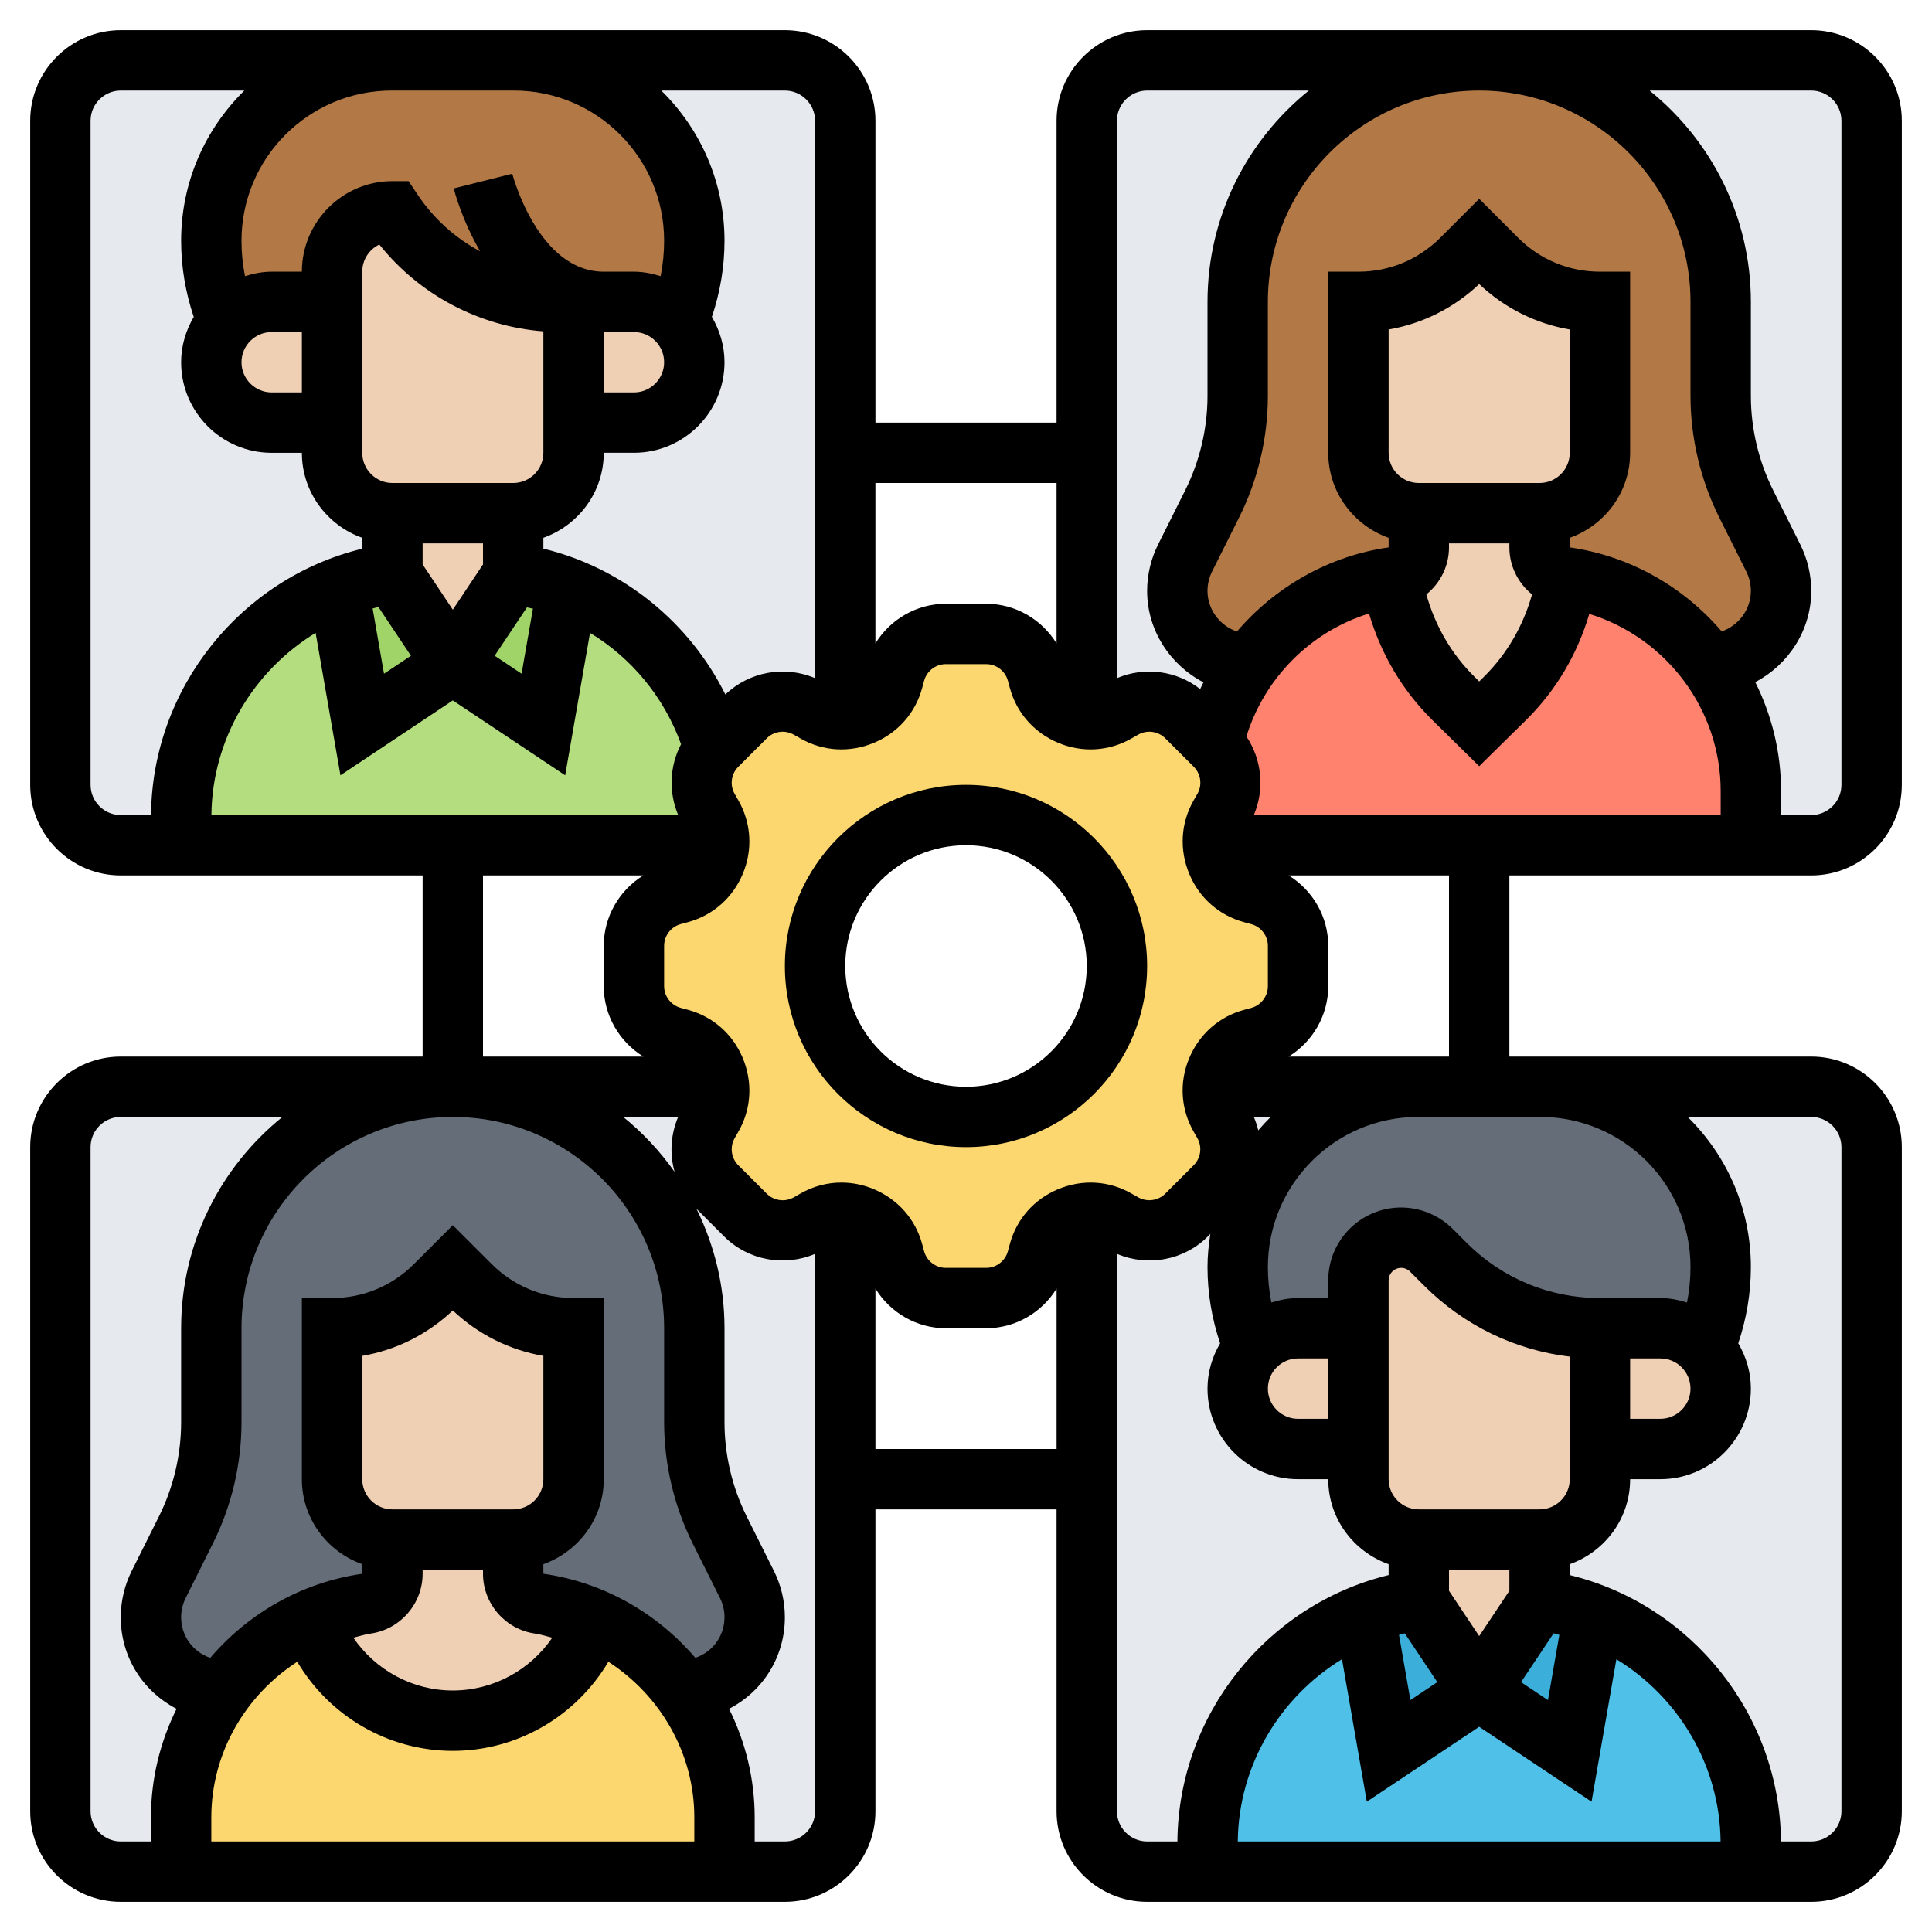
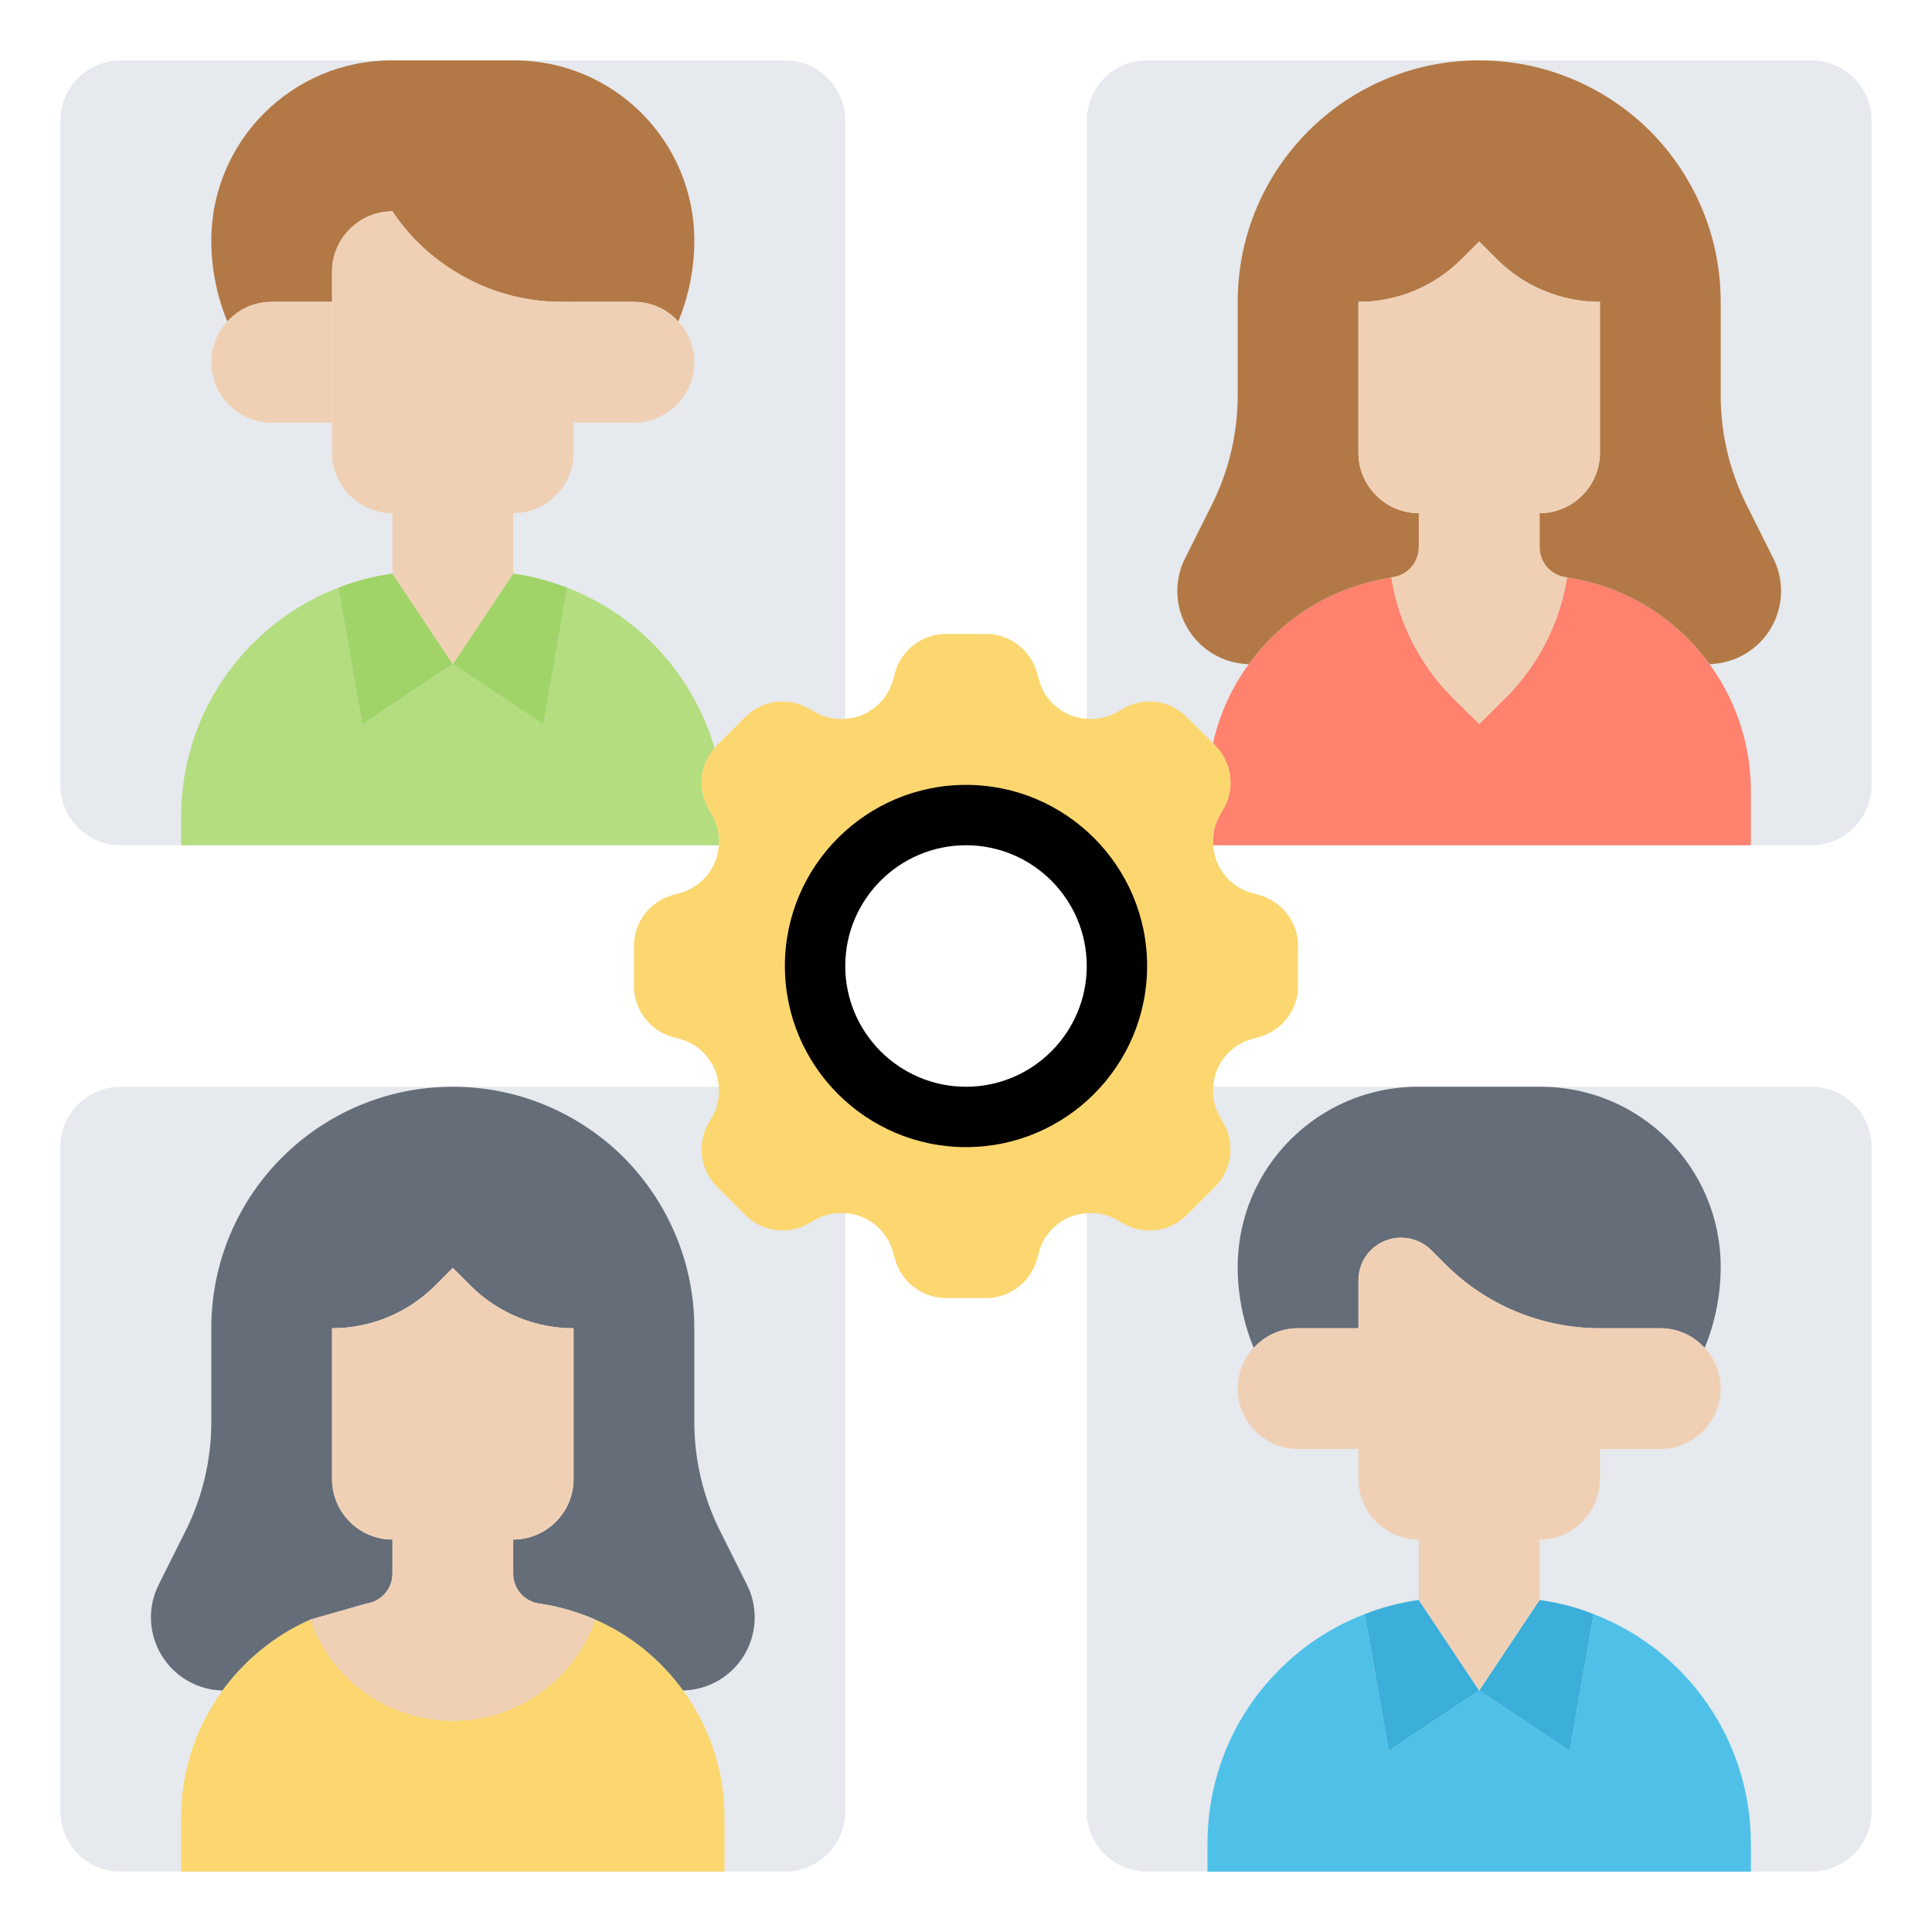
<svg xmlns="http://www.w3.org/2000/svg" id="Layer_5" enable-background="new 0 0 64 64" height="512" viewBox="0 0 64 64" width="512">
  <g>
    <g>
      <g>
        <path d="m26 28h-22c-1.105 0-2-.895-2-2v-22c0-1.105.895-2 2-2h22c1.105 0 2 .895 2 2v22c0 1.105-.895 2-2 2z" fill="#e6e9ed" />
      </g>
      <g>
        <path d="m60 28h-22c-1.105 0-2-.895-2-2v-22c0-1.105.895-2 2-2h22c1.105 0 2 .895 2 2v22c0 1.105-.895 2-2 2z" fill="#e6e9ed" />
      </g>
      <g>
        <path d="m26 62h-22c-1.105 0-2-.895-2-2v-22c0-1.105.895-2 2-2h22c1.105 0 2 .895 2 2v22c0 1.105-.895 2-2 2z" fill="#e6e9ed" />
      </g>
      <g>
        <path d="m60 62h-22c-1.105 0-2-.895-2-2v-22c0-1.105.895-2 2-2h22c1.105 0 2 .895 2 2v22c0 1.105-.895 2-2 2z" fill="#e6e9ed" />
      </g>
      <g>
        <path d="m40.53 26.79c.39-.68.28-1.54-.28-2.1l-.07-.07c.22-.96.62-1.85 1.19-2.62.27-.37.57-.72.91-1.03 1-.94 2.27-1.59 3.81-1.84.24 1.51.96 2.92 2.06 4.01l.85.84.85-.84c1.1-1.09 1.82-2.5 2.06-4.01 1.95.29 3.63 1.36 4.72 2.87.86 1.18 1.37 2.64 1.37 4.2v1.8h-9-8.81c-.03-.34.04-.68.21-.98z" fill="#ff826e" />
      </g>
      <g>
        <path d="m24 60.2v1.8h-18v-1.8c0-1.56.51-3.02 1.37-4.2.12-.17.25-.33.38-.48.69-.79 1.55-1.44 2.53-1.87.34.97.98 1.81 1.8 2.41.82.59 1.83.94 2.92.94 2.18 0 4.04-1.4 4.72-3.35 1.17.51 2.17 1.33 2.91 2.35.86 1.18 1.37 2.64 1.37 4.2z" fill="#fcd770" />
      </g>
      <g>
        <path d="m58 61.07v.93h-18v-.93c0-2.03.74-3.91 1.99-5.34.86-.99 1.96-1.78 3.22-2.26l.79 4.53 3-2 3 2 .79-4.53c3.08 1.18 5.21 4.17 5.21 7.6z" fill="#4fc1e9" />
      </g>
      <g>
        <path d="m52.79 53.47-.79 4.53-3-2 2-3c.62.09 1.22.24 1.79.47z" fill="#3bafda" />
      </g>
      <g>
        <path d="m47 53 2 3-3 2-.79-4.53c.57-.23 1.17-.38 1.79-.47z" fill="#3bafda" />
      </g>
      <g>
        <path d="m23.81 28h-8.81-9v-.93c0-2.03.74-3.91 1.99-5.34.86-.99 1.96-1.78 3.22-2.26l.79 4.53 3-2 3 2 .79-4.53c2.37.91 4.17 2.89 4.88 5.31-.49.56-.57 1.36-.2 2.01l.13.23c.17.3.24.64.21.98z" fill="#b4dd7f" />
      </g>
      <g>
        <path d="m18.79 19.47-.79 4.53-3-2 2-3c.63.09 1.23.25 1.79.47z" fill="#a0d468" />
      </g>
      <g>
        <path d="m13 19 2 3-3 2-.79-4.53c.57-.23 1.17-.38 1.79-.47z" fill="#a0d468" />
      </g>
      <g>
        <path d="m46.09 19.13c-1.54.25-2.81.9-3.81 1.84-.34.31-.64.66-.91 1.03-1.32-.03-2.37-1.11-2.37-2.43 0-.37.09-.75.26-1.08l.9-1.8c.55-1.11.84-2.34.84-3.58v-3.11c0-4.42 3.58-8 8-8 2.21 0 4.21.9 5.66 2.34 1.44 1.45 2.34 3.45 2.34 5.66v3.11c0 1.24.29 2.47.84 3.58l.9 1.8c.17.33.26.71.26 1.08 0 .66-.26 1.26-.69 1.7s-1.02.71-1.68.73c-1.09-1.51-2.77-2.58-4.72-2.87-.02-.01-.03-.01-.05-.01-.49-.07-.86-.49-.86-.99v-1.13c1.1 0 2-.9 2-2v-5c-1.28 0-2.51-.51-3.41-1.41l-.59-.59-.59.59c-.9.9-2.13 1.41-3.41 1.41v5c0 1.1.9 2 2 2v1.13c0 .5-.37.92-.86.99-.02 0-.03.01-.05.01z" fill="#b27946" />
      </g>
      <g>
        <path d="m15.43 9.2c-.97-.52-1.81-1.26-2.43-2.2-1.1 0-2 .9-2 2v1h-2c-.55 0-1.05.22-1.41.59-.02.02-.04.04-.06.06-.34-.83-.53-1.74-.53-2.68 0-1.65.67-3.14 1.75-4.22s2.57-1.75 4.22-1.75h4.06c3.3 0 5.97 2.67 5.97 5.97 0 .94-.19 1.85-.53 2.68-.02-.02-.04-.04-.06-.06-.36-.37-.86-.59-1.41-.59h-1-1-.39c-1.13 0-2.22-.28-3.18-.8z" fill="#b27946" />
      </g>
      <g>
        <path d="m41.53 44.65c-.34-.83-.53-1.74-.53-2.68 0-1.65.67-3.14 1.75-4.22s2.57-1.75 4.22-1.75h2.03 2.03c3.3 0 5.97 2.67 5.97 5.97 0 .94-.19 1.85-.53 2.68-.02-.02-.04-.04-.06-.06-.36-.37-.86-.59-1.41-.59h-2c-1.92 0-3.76-.76-5.12-2.12l-.47-.47c-.26-.26-.62-.41-1-.41-.78 0-1.41.63-1.41 1.41v1.59h-2c-.55 0-1.05.22-1.41.59-.02.02-.04.04-.06.06z" fill="#656d78" />
      </g>
      <g>
        <path d="m11 49c0 1.1.9 2 2 2v1.13c0 .5-.37.92-.86.99l-1.86.53c-.98.43-1.84 1.08-2.53 1.87-.13.15-.26.31-.38.48-1.32-.03-2.37-1.11-2.37-2.43 0-.37.09-.75.26-1.08l.9-1.8c.55-1.11.84-2.34.84-3.58v-3.11c0-4.42 3.58-8 8-8 2.21 0 4.21.9 5.66 2.34 1.44 1.45 2.34 3.45 2.34 5.66v3.11c0 1.24.29 2.47.84 3.58l.9 1.8c.17.33.26.71.26 1.08 0 .66-.26 1.26-.69 1.7s-1.02.71-1.68.73c-.74-1.02-1.74-1.84-2.91-2.35-.59-.25-1.21-.44-1.86-.53-.49-.07-.86-.49-.86-.99v-1.13c1.1 0 2-.9 2-2v-5c-1.28 0-2.51-.51-3.41-1.41l-.59-.59-.59.59c-.9.9-2.13 1.41-3.41 1.41z" fill="#656d78" />
      </g>
      <g>
        <path d="m17.86 53.12c.65.09 1.27.28 1.86.53-.68 1.95-2.54 3.35-4.72 3.35-1.09 0-2.1-.35-2.92-.94-.82-.6-1.46-1.44-1.8-2.41l1.86-.53c.49-.07.86-.49.86-.99v-1.13h4v1.13c0 .5.37.92.86.99z" fill="#f0d0b4" />
      </g>
      <g>
        <path d="m19 44v5c0 1.1-.9 2-2 2h-4c-1.1 0-2-.9-2-2v-5c1.28 0 2.51-.51 3.41-1.41l.59-.59.59.59c.9.9 2.13 1.41 3.41 1.41z" fill="#f0d0b4" />
      </g>
      <g>
        <path d="m55 44c.55 0 1.05.22 1.41.59l.06.06c.33.35.53.83.53 1.35 0 1.1-.9 2-2 2h-2v-4z" fill="#f0d0b4" />
      </g>
      <g>
        <path d="m51 51v2l-2 3-2-3v-2z" fill="#f0d0b4" />
      </g>
      <g>
        <path d="m53 44v4 1c0 1.1-.9 2-2 2h-4c-1.1 0-2-.9-2-2v-1-4-1.59c0-.78.63-1.41 1.41-1.41.38 0 .74.15 1 .41l.47.47c1.36 1.36 3.2 2.12 5.12 2.12z" fill="#f0d0b4" />
      </g>
      <g>
        <path d="m45 44v4h-2c-1.1 0-2-.9-2-2 0-.52.2-1 .53-1.35.02-.02.04-.04.06-.06.36-.37.86-.59 1.41-.59z" fill="#f0d0b4" />
      </g>
      <g>
        <path d="m51.86 19.12c.02 0 .03 0 .05.01-.24 1.51-.96 2.92-2.06 4.01l-.85.84-.85-.84c-1.1-1.09-1.82-2.5-2.06-4.01.02 0 .03-.01.05-.01.49-.07.86-.49.86-.99v-1.13h4v1.13c0 .5.37.92.86.99z" fill="#f0d0b4" />
      </g>
      <g>
        <path d="m53 10v5c0 1.1-.9 2-2 2h-4c-1.1 0-2-.9-2-2v-5c1.28 0 2.51-.51 3.41-1.41l.59-.59.59.59c.9.9 2.13 1.41 3.41 1.41z" fill="#f0d0b4" />
      </g>
      <g>
        <path d="m22.47 10.65c.33.35.53.83.53 1.35 0 1.1-.9 2-2 2h-2v-4h1 1c.55 0 1.05.22 1.41.59.02.02.04.04.06.06z" fill="#f0d0b4" />
      </g>
      <g>
        <path d="m17 17v2l-2 3-2-3v-2z" fill="#f0d0b4" />
      </g>
      <g>
        <path d="m18.61 10h.39v4 1c0 1.1-.9 2-2 2h-4c-1.1 0-2-.9-2-2v-1-4-1c0-1.1.9-2 2-2 .62.94 1.46 1.68 2.43 2.2.96.52 2.05.8 3.18.8z" fill="#f0d0b4" />
      </g>
      <g>
        <path d="m11 10v4h-2c-1.1 0-2-.9-2-2 0-.52.2-1 .53-1.35.02-.02.04-.04.06-.06.36-.37.86-.59 1.41-.59z" fill="#f0d0b4" />
      </g>
      <g>
        <path d="m27.02 23.6c.3.17.64.24.98.21.19-.01.37-.05.55-.12.01-.01.01-.01.02-.01.49-.21.87-.63 1.01-1.15l.07-.25c.21-.75.9-1.28 1.68-1.28h1.34c.78 0 1.47.53 1.68 1.28l.07.25c.14.52.52.94 1.01 1.15.01 0 .01 0 .02.01.18.07.36.11.55.12.34.03.68-.04.98-.21l.23-.13c.68-.39 1.54-.28 2.1.28l.87.87.07.07c.56.56.67 1.42.28 2.1l-.13.23c-.17.3-.24.64-.21.98.01.19.05.37.12.55.01.01.01.01.01.02.21.49.63.87 1.15 1.01l.25.07c.75.21 1.28.9 1.28 1.68v1.34c0 .78-.53 1.47-1.28 1.68l-.25.07c-.52.14-.94.52-1.15 1.01 0 .01 0 .01-.01.02-.07.18-.11.36-.12.55-.03.34.04.68.21.98l.13.23c.39.68.28 1.54-.28 2.1l-.94.94c-.56.56-1.42.67-2.1.28l-.23-.13c-.3-.17-.64-.24-.98-.21-.19.01-.37.05-.55.12-.01.01-.01.01-.02.01-.49.21-.87.63-1.01 1.15l-.07.25c-.21.75-.9 1.28-1.68 1.28h-1.34c-.78 0-1.47-.53-1.68-1.28l-.07-.25c-.14-.52-.52-.94-1.01-1.15-.01 0-.01 0-.02-.01-.18-.07-.36-.11-.55-.12-.34-.03-.68.04-.98.21l-.23.13c-.68.39-1.54.28-2.1-.28l-.94-.94c-.56-.56-.67-1.42-.28-2.1l.13-.23c.17-.3.24-.64.21-.98-.01-.19-.05-.37-.12-.55-.01-.01-.01-.01-.01-.02-.21-.49-.63-.87-1.15-1.01l-.25-.07c-.75-.21-1.28-.9-1.28-1.68v-1.34c0-.78.53-1.47 1.28-1.68l.25-.07c.52-.14.94-.52 1.15-1.01 0-.01 0-.01.01-.02.07-.18.11-.36.12-.55.03-.34-.04-.68-.21-.98l-.13-.23c-.37-.65-.29-1.45.2-2.01.02-.03.05-.06.08-.09l.94-.94c.56-.56 1.42-.67 2.1-.28zm9.98 8.4c0-2.76-2.24-5-5-5s-5 2.24-5 5 2.24 5 5 5 5-2.24 5-5z" fill="#fcd770" />
      </g>
    </g>
    <g>
      <path d="m32 26c-3.309 0-6 2.691-6 6s2.691 6 6 6 6-2.691 6-6-2.691-6-6-6zm0 10c-2.206 0-4-1.794-4-4s1.794-4 4-4 4 1.794 4 4-1.794 4-4 4z" />
-       <path d="m60 29c1.654 0 3-1.346 3-3v-22c0-1.654-1.346-3-3-3h-22c-1.654 0-3 1.346-3 3v10h-6v-10c0-1.654-1.346-3-3-3h-8.974-4.053-8.973c-1.654 0-3 1.346-3 3v22c0 1.654 1.346 3 3 3h10v6h-10c-1.654 0-3 1.346-3 3v22c0 1.654 1.346 3 3 3h22c1.654 0 3-1.346 3-3v-10h6v10c0 1.654 1.346 3 3 3h22c1.654 0 3-1.346 3-3v-22c0-1.654-1.346-3-3-3h-8.974-1.026v-6zm-16 18h-1c-.551 0-1-.448-1-1s.449-1 1-1h1zm-2.319-9.555c-.035-.151-.084-.299-.146-.445h.559c-.144.142-.281.291-.413.445zm.319-4.776c0 .334-.226.63-.547.718l-.251.068c-.819.224-1.477.804-1.811 1.605-.331.793-.279 1.674.146 2.42l.127.222c.166.291.116.66-.12.896l-.945.945c-.237.235-.607.284-.898.118l-.223-.126c-.743-.425-1.623-.478-2.431-.14-.788.328-1.369.986-1.592 1.806l-.068.25c-.089.323-.384.549-.719.549h-1.337c-.334 0-.63-.226-.718-.548l-.068-.25c-.224-.819-.805-1.478-1.606-1.812-.345-.145-.708-.216-1.067-.216-.467 0-.93.121-1.348.359l-.228.13c-.292.166-.659.115-.896-.12l-.943-.943c-.237-.237-.286-.606-.122-.895l.131-.228c.423-.743.475-1.624.138-2.432-.328-.787-.986-1.367-1.805-1.591l-.249-.068c-.324-.087-.55-.383-.55-.717v-1.338c0-.334.226-.63.547-.718l.251-.068c.819-.225 1.477-.804 1.811-1.605.331-.793.279-1.674-.146-2.42l-.127-.222c-.166-.291-.116-.66.12-.896l.945-.945c.236-.238.605-.286.898-.118l.223.126c.743.425 1.624.478 2.431.14.788-.328 1.369-.986 1.592-1.806l.068-.25c.089-.323.384-.549.719-.549h1.337c.334 0 .63.226.718.548l.068.25c.224.819.805 1.478 1.606 1.812.794.332 1.676.278 2.415-.144l.228-.13c.292-.166.659-.115.896.12l.945.944c.237.237.286.606.122.895l-.131.228c-.423.743-.475 1.624-.138 2.431.328.788.985 1.367 1.805 1.592l.249.068c.322.087.548.383.548.717zm-18.966 22.249c-1.254-1.467-3.018-2.497-5.034-2.786v-.317c1.161-.414 2-1.514 2-2.816v-6h-1c-1.022 0-1.984-.398-2.707-1.121l-1.293-1.292-1.293 1.293c-.723.723-1.685 1.121-2.707 1.121h-1v6c0 1.302.839 2.402 2 2.816v.317c-2.017.288-3.781 1.318-5.035 2.786-.564-.192-.965-.716-.965-1.346 0-.22.052-.44.151-.638l.898-1.799c.622-1.241.951-2.633.951-4.024v-3.112c0-3.859 3.14-7 7-7s7 3.141 7 7v3.112c0 1.391.329 2.782.95 4.024l.899 1.799c.099.198.151.419.151.638 0 .63-.401 1.154-.966 1.345zm-.034 6.082h-16v-.796c0-2.138 1.135-4.049 2.847-5.156 1.065 1.798 3.008 2.952 5.153 2.952 2.146 0 4.088-1.154 5.153-2.952 1.712 1.107 2.847 3.018 2.847 5.156zm-6-11h-4c-.551 0-1-.448-1-1v-4.085c1.122-.192 2.159-.71 3-1.504.841.794 1.878 1.312 3 1.504v4.085c0 .552-.449 1-1 1zm-3 2.133v-.133h2v.133c0 .989.738 1.841 1.717 1.98.199.028.386.091.578.138-.733 1.071-1.954 1.749-3.295 1.749s-2.562-.678-3.295-1.749c.192-.047.379-.109.578-.138.979-.139 1.717-.991 1.717-1.98zm6.644-15.133h1.82c-.248.584-.285 1.226-.117 1.82-.482-.682-1.054-1.296-1.703-1.82zm1.356-25c0 .552-.449 1-1 1h-1v-2h1c.551 0 1 .448 1 1zm-4-1.023v4.023c0 .552-.449 1-1 1h-4c-.551 0-1-.448-1-1v-6c0-.396.231-.739.566-.9 1.336 1.671 3.299 2.711 5.434 2.877zm-5.465 9.129 1.078 1.617-.892.595-.377-2.161c.064-.017.127-.036.191-.051zm1.465-1.409v-.697h2v.697l-1 1.5zm3.455 1.423c.066.015.134.026.199.043l-.376 2.154-.892-.595zm-7 .844.823 4.719 3.722-2.481 3.722 2.481.823-4.719c1.381.837 2.453 2.13 3.016 3.688-.378.721-.419 1.583-.095 2.348h-15.463c.026-2.521 1.393-4.779 3.452-6.036zm29.545-1.391c0-.221.052-.441.151-.639l.899-1.798c.622-1.243.95-2.636.95-4.025v-3.111c0-3.859 3.14-7 7-7s7 3.141 7 7v3.111c0 1.39.329 2.782.95 4.025l.899 1.798c.099.198.151.419.151.639 0 .619-.408 1.149-.967 1.343-1.254-1.466-3.017-2.495-5.033-2.783v-.317c1.161-.414 2-1.514 2-2.816v-6h-1c-1.022 0-1.984-.398-2.707-1.121l-1.293-1.293-1.293 1.293c-.723.723-1.685 1.121-2.707 1.121h-1v6c0 1.302.839 2.402 2 2.816v.317c-1.991.285-3.76 1.312-5.025 2.786-.563-.192-.975-.724-.975-1.346zm11-3.573h-4c-.551 0-1-.448-1-1v-4.085c1.122-.192 2.159-.71 3-1.504.841.794 1.878 1.312 3 1.504v4.085c0 .552-.449 1-1 1zm-3 2.133v-.133h2v.133c0 .621.292 1.188.751 1.558-.291 1.035-.829 1.975-1.606 2.74l-.145.143-.145-.144c-.777-.764-1.315-1.705-1.606-2.74.459-.369.751-.936.751-1.557zm-6.465 8.867c.363-.856.268-1.837-.246-2.603.601-1.943 2.132-3.478 4.062-4.074.392 1.333 1.097 2.543 2.101 3.533l1.548 1.525 1.548-1.524c1.002-.987 1.707-2.193 2.099-3.521 2.535.781 4.353 3.149 4.353 5.868v.796zm18.465-24c.551 0 1 .448 1 1v22c0 .552-.449 1-1 1h-1v-.796c0-1.285-.308-2.512-.854-3.607 1.094-.577 1.854-1.717 1.854-3.024 0-.529-.125-1.06-.362-1.533l-.899-1.798c-.484-.967-.739-2.05-.739-3.131v-3.111c0-2.826-1.312-5.349-3.356-7zm-22 0h5.356c-2.044 1.651-3.356 4.174-3.356 7v3.111c0 1.081-.255 2.164-.739 3.131l-.899 1.798c-.237.474-.362 1.004-.362 1.533 0 1.311.765 2.456 1.866 3.03-.037.074-.074.147-.109.223-.784-.612-1.842-.751-2.757-.361v-18.465c0-.552.449-1 1-1zm-3 13v5.313c-.491-.796-1.363-1.313-2.332-1.313h-1.337c-.968 0-1.841.517-2.332 1.313v-5.313zm-9-13c.551 0 1 .448 1 1v18.465c-1-.426-2.174-.223-2.971.541-1.197-2.404-3.397-4.193-6.029-4.832v-.359c1.161-.414 2-1.514 2-2.816h1c1.654 0 3-1.346 3-3 0-.549-.159-1.058-.418-1.501.273-.813.418-1.658.418-2.524 0-1.947-.804-3.708-2.094-4.974zm-8.974 0c2.743 0 4.974 2.231 4.974 4.974 0 .398-.039.79-.116 1.174-.281-.087-.574-.148-.884-.148h-1c-2.176 0-3.022-3.213-3.03-3.245l-1.94.487c.022.087.273 1.048.876 2.084-.823-.439-1.539-1.079-2.074-1.881l-.297-.445h-.535c-1.654 0-3 1.346-3 3h-1c-.31 0-.603.061-.884.148-.077-.384-.116-.777-.116-1.174 0-2.743 2.231-4.974 4.974-4.974zm-7.026 10h-1c-.551 0-1-.448-1-1s.449-1 1-1h1zm-7 13v-22c0-.552.449-1 1-1h4.094c-1.29 1.266-2.094 3.027-2.094 4.974 0 .866.145 1.712.418 2.525-.259.443-.418.952-.418 1.501 0 1.654 1.346 3 3 3h1c0 1.302.839 2.402 2 2.816v.36c-4.023.978-6.964 4.623-6.997 8.824h-1.003c-.551 0-1-.448-1-1zm18.311 3c-.795.491-1.311 1.364-1.311 2.331v1.338c0 .967.516 1.84 1.311 2.331h-5.311v-6zm-18.311 31v-22c0-.552.449-1 1-1h5.356c-2.044 1.651-3.356 4.174-3.356 7v3.112c0 1.081-.255 2.163-.739 3.13l-.899 1.799c-.237.474-.362 1.003-.362 1.532 0 1.332.748 2.465 1.849 3.034-.543 1.093-.849 2.316-.849 3.597v.796h-1c-.551 0-1-.448-1-1zm23 1h-1v-.796c0-1.281-.306-2.504-.849-3.597 1.101-.568 1.849-1.702 1.849-3.034 0-.529-.125-1.059-.362-1.532l-.899-1.799c-.484-.967-.739-2.049-.739-3.13v-3.112c0-1.422-.34-2.763-.93-3.959l.917.917c.797.797 1.997 1.011 3.013.578v18.464c0 .552-.449 1-1 1zm3-13v-5.313c.491.796 1.363 1.313 2.332 1.313h1.337c.968 0 1.841-.517 2.332-1.313v5.313zm8 12v-18.465c1.017.433 2.216.22 3.013-.577l.082-.082c-.057.358-.095.723-.095 1.098 0 .866.145 1.712.418 2.525-.259.443-.418.952-.418 1.501 0 1.654 1.346 3 3 3h1c0 1.302.839 2.402 2 2.816v.36c-4.023.978-6.964 4.623-6.997 8.824h-1.003c-.551 0-1-.448-1-1zm14.465-5.894c.064.015.127.034.19.051l-.377 2.161-.892-.595zm-1.465-1.409-1 1.5-1-1.5v-.697h2zm-3.465 1.409 1.078 1.617-.892.595-.377-2.161c.064-.017.127-.036.191-.051zm-2.08.858.823 4.719 3.722-2.481 3.722 2.481.823-4.719c2.059 1.257 3.426 3.515 3.452 6.036h-15.994c.026-2.521 1.393-4.779 3.452-6.036zm6.545-4.964h-4c-.551 0-1-.448-1-1v-6.586c0-.228.186-.414.414-.414.109 0 .216.044.293.121l.465.465c1.318 1.318 3.004 2.136 4.828 2.354v4.06c0 .552-.449 1-1 1zm9-13c.551 0 1 .448 1 1v22c0 .552-.449 1-1 1h-1.003c-.033-4.201-2.973-7.846-6.997-8.824v-.36c1.161-.414 2-1.514 2-2.816h1c1.654 0 3-1.346 3-3 0-.549-.159-1.058-.418-1.501.273-.814.418-1.659.418-2.525 0-1.947-.804-3.707-2.094-4.974zm-6 8h1c.551 0 1 .448 1 1s-.449 1-1 1h-1zm2-3.026c0 .398-.039.79-.116 1.174-.281-.087-.574-.148-.884-.148h-1-1c-1.668 0-3.235-.649-4.414-1.828l-.465-.466c-.45-.448-1.072-.706-1.707-.706-1.331 0-2.414 1.083-2.414 2.414v.586h-1c-.31 0-.603.061-.884.148-.077-.384-.116-.777-.116-1.174 0-2.743 2.231-4.974 4.974-4.974h4.053c2.742 0 4.973 2.231 4.973 4.974zm-8-6.974h-1.026-4.284c.794-.491 1.31-1.364 1.31-2.331v-1.338c0-.967-.516-1.84-1.311-2.331h5.311z" />
    </g>
  </g>
</svg>